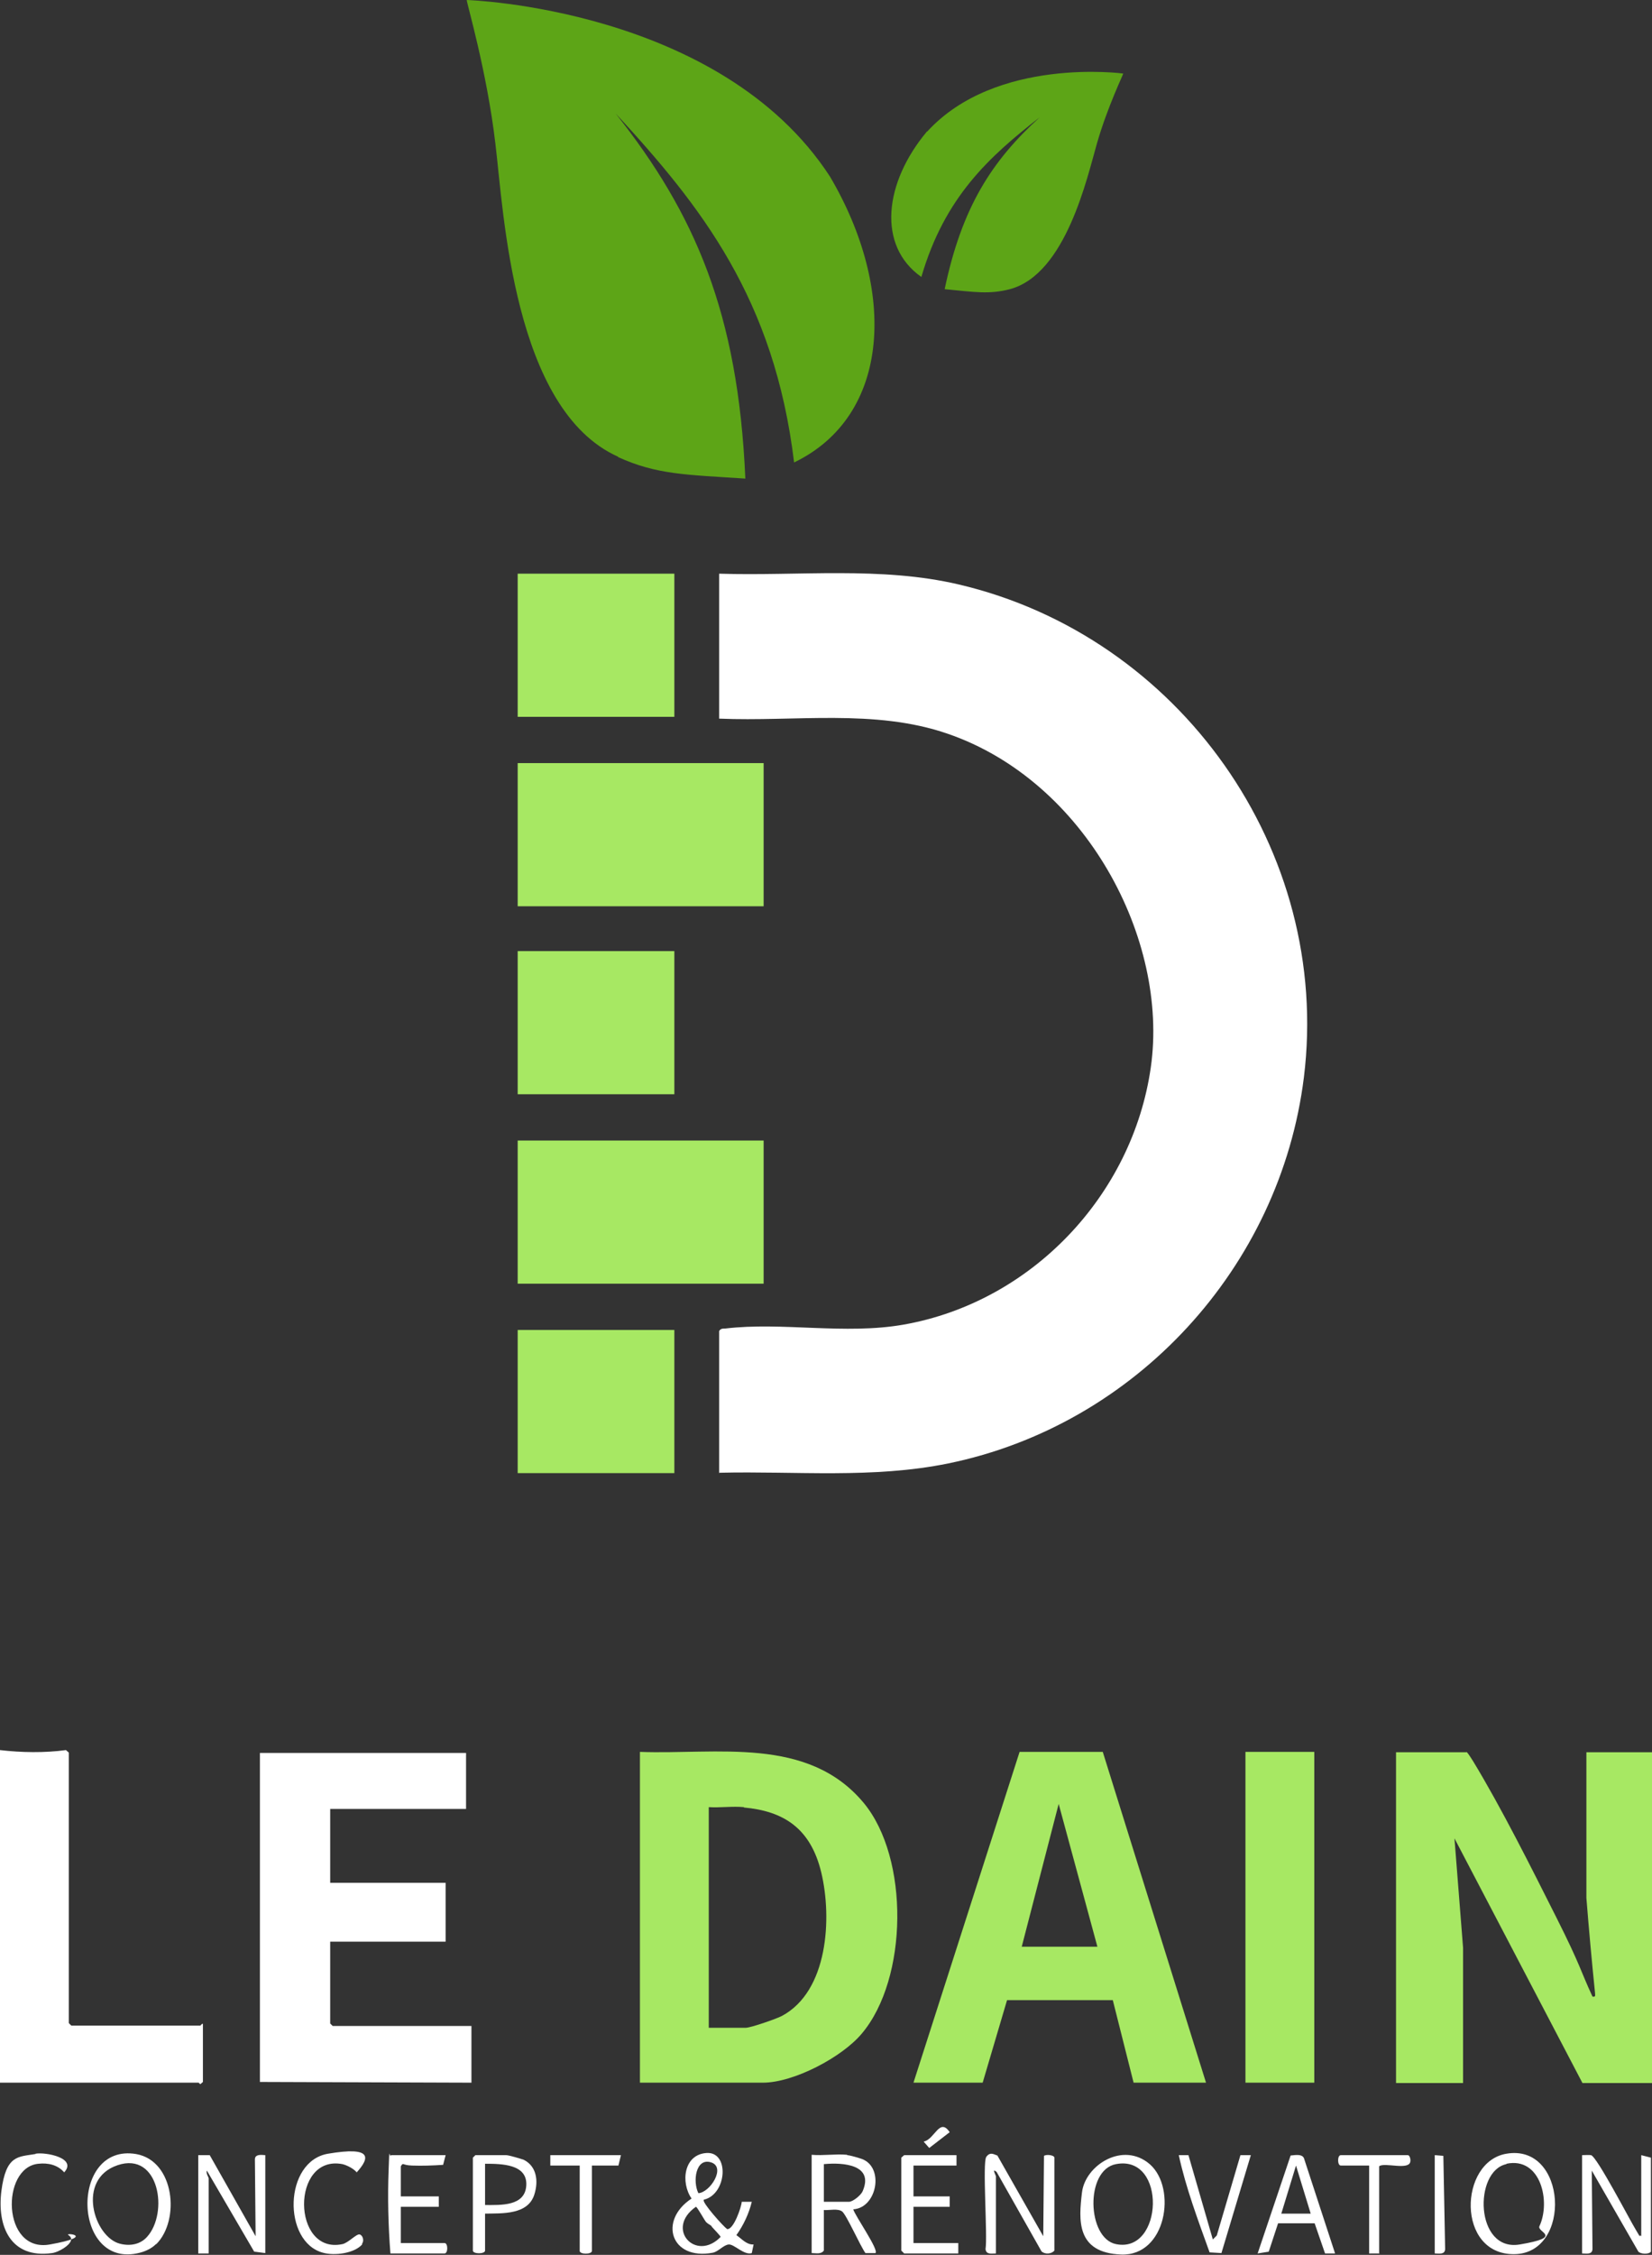
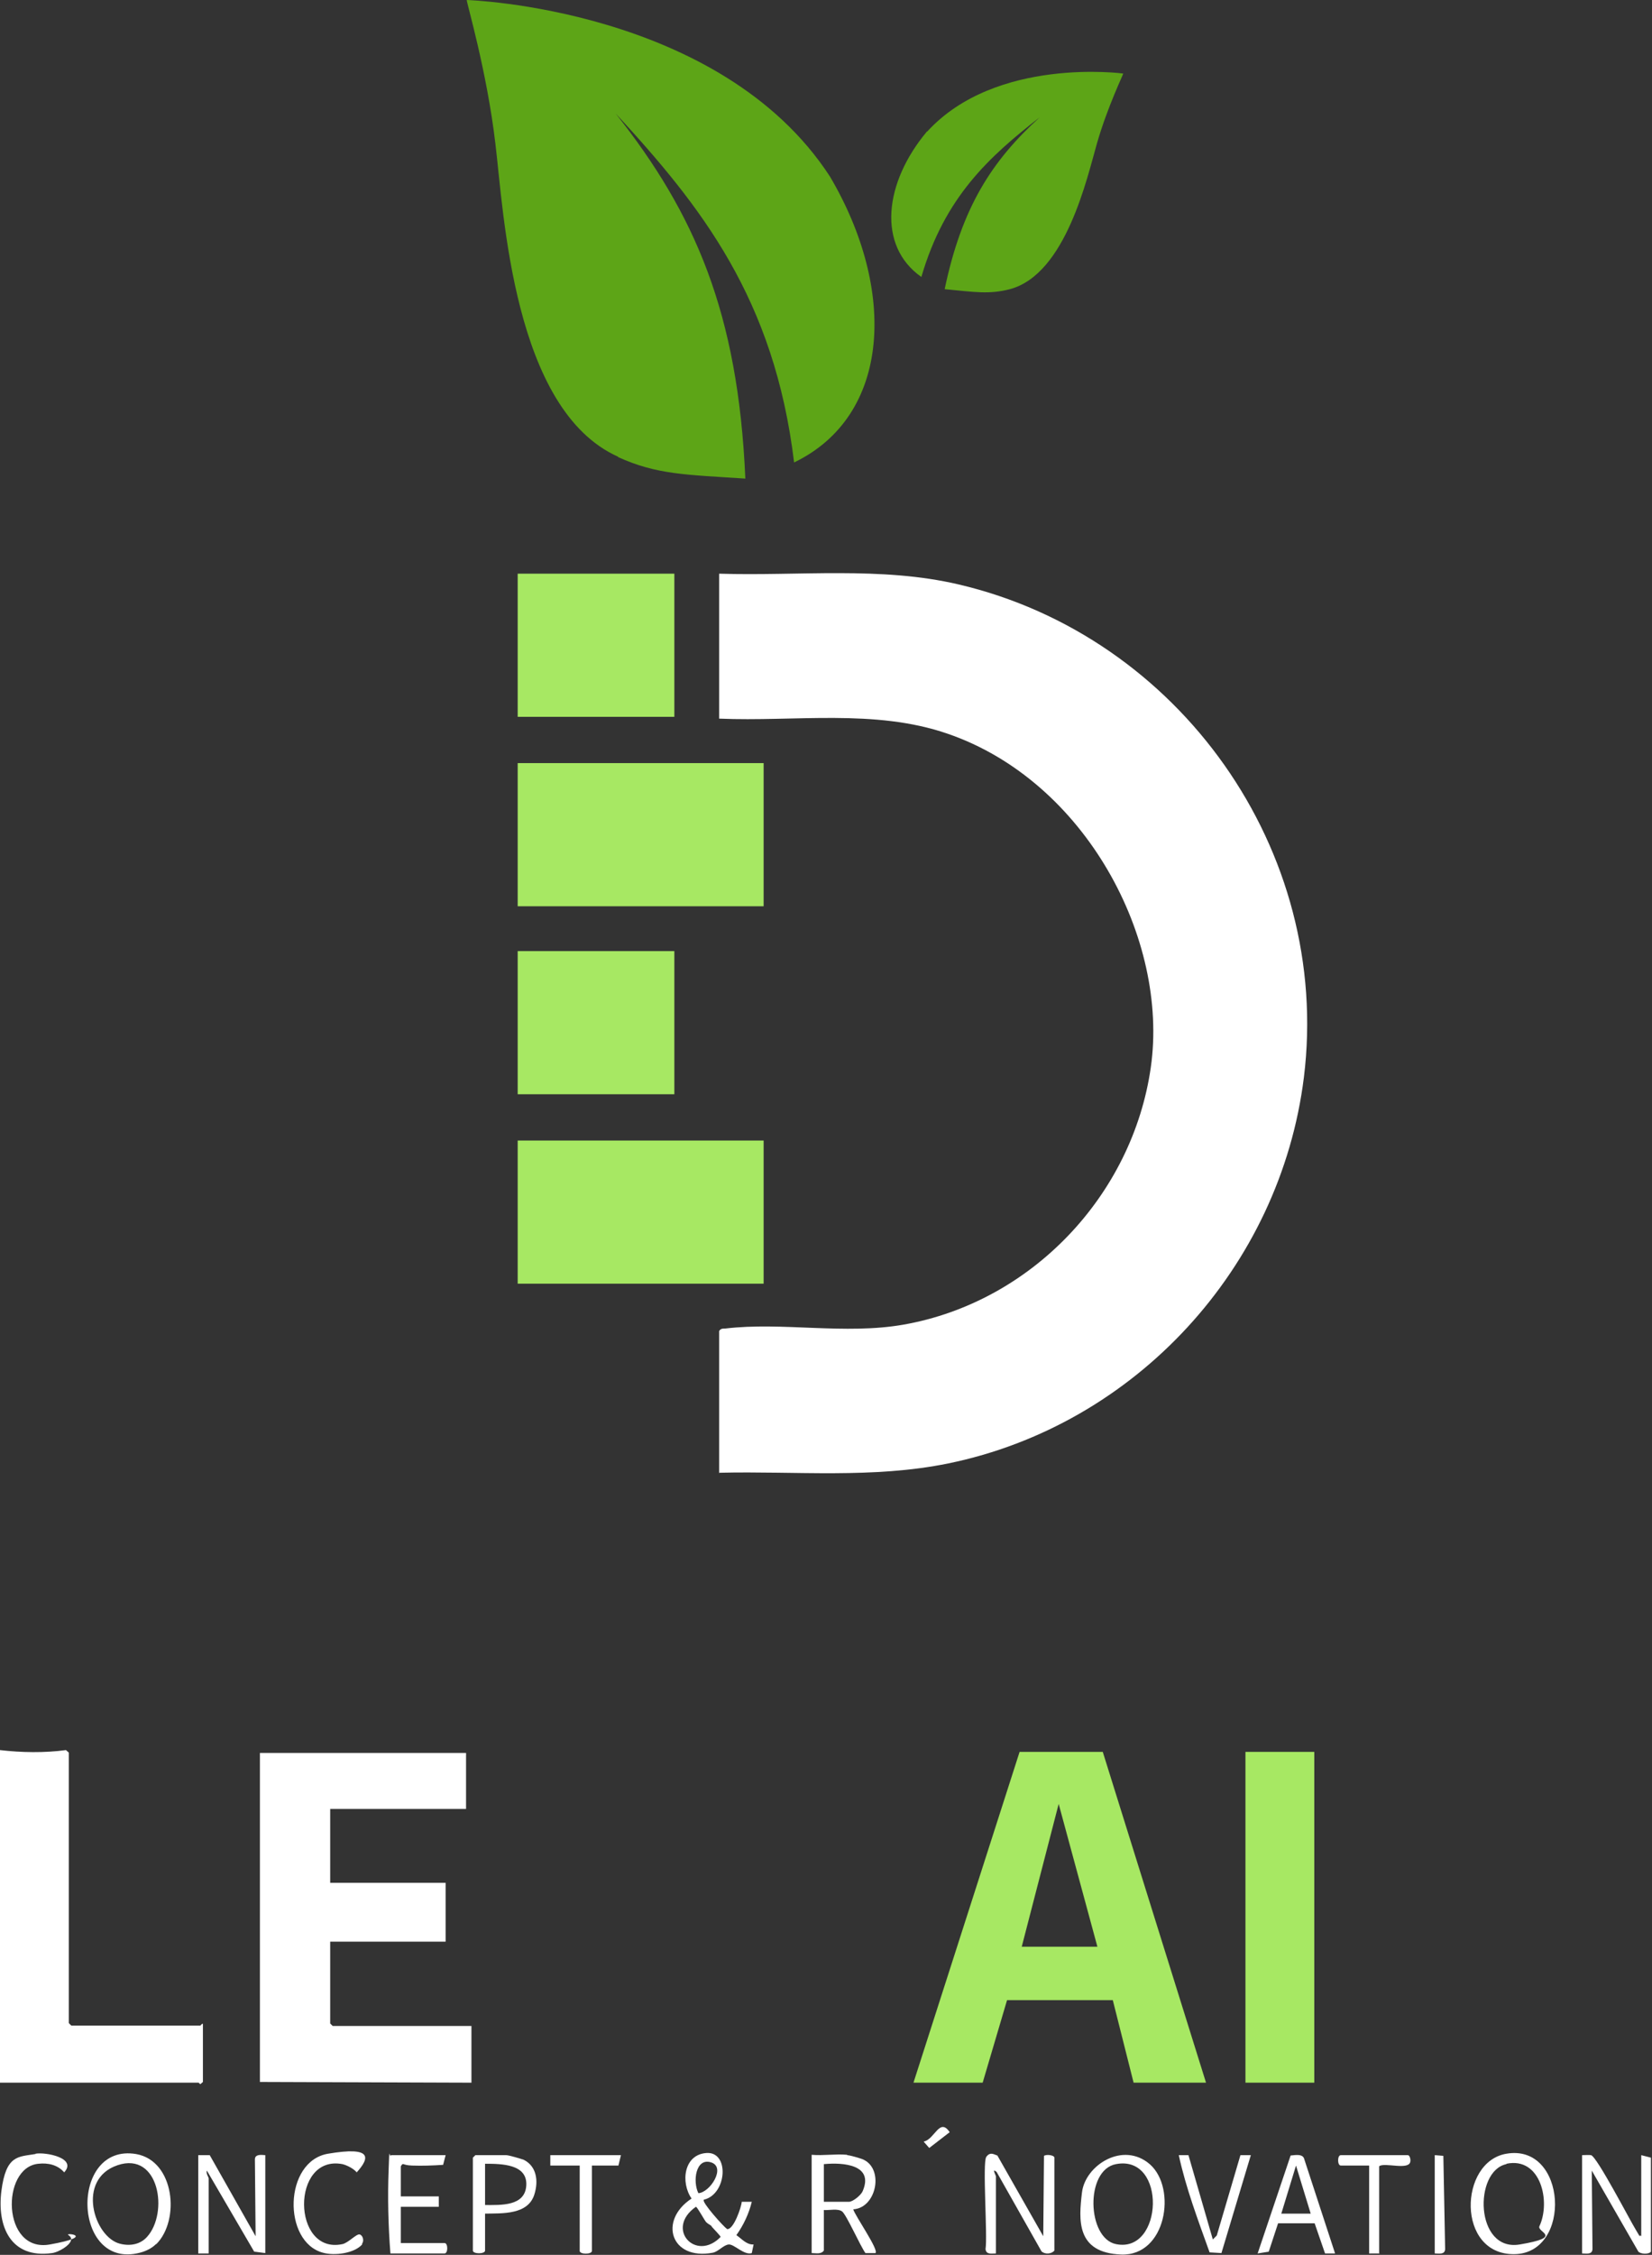
<svg xmlns="http://www.w3.org/2000/svg" id="Calque_1" version="1.1" viewBox="0 0 460.8 628.5">
  <rect x="0" y="0" width="460.8" height="628.5" fill="#333333" stroke="none" />
  <defs>
    <style>
      .st0 {
        fill: #fff;
      }

      .st1 {
        fill: #a7e863;
      }

      .st2 {
        fill: #5da517;
      }
    </style>
  </defs>
  <path class="st0" d="M200.6,410.6v-39.6c.4-.7,1-.7,1.7-.7,15.8-1.9,33.4,1.8,49.8-1.1,35.6-6.3,63.8-36,68.9-71.7s-18.2-79.8-56.7-93c-20.3-7-42.6-3.3-63.7-4.2v-40.4c22.1.7,45.1-2.1,66.8,3,61.5,14.4,104.1,74.1,96.3,137.4-6.6,53-47,96.9-99.2,107.6-21.1,4.3-42.4,2.1-63.8,2.6h0Z" />
-   <path class="st1" d="M409.1,488.3c.7.8,1.2,1.7,1.8,2.6,7.9,13,16.3,29.8,23.2,43.5s6.7,14.8,10.1,22.1c1,.2.7-.4.7-1.1-.9-8.8-1.7-17.6-2.4-26.4v-40.6h18.3v92.2h-19.4l-35.7-68.2,2.4,30.5v37.7h-18.7v-92.2h19.9-.2Z" />
-   <path class="st1" d="M178.5,580.5v-92.2c21.5.8,46.8-4.5,62.4,14.2,12.8,15.4,12.4,49-.5,64.3-5.5,6.6-19,13.7-27.6,13.7h-34.3,0ZM207.5,503.7c-3.1-.3-6.7.2-9.8,0v61.5h10.3c1.4,0,8.6-2.5,10.1-3.3,12.9-6.9,14-27.3,11-39.9s-10.7-17.2-21.6-18.2h0Z" />
  <path class="st1" d="M254.8,580.5l29.6-92.2h23.2l28.8,92.2h-20.2l-5.8-23h-29.5l-6.8,23h-19.4,0ZM306.1,542.6l-10.8-39.8-10.3,39.8h21.1,0Z" />
  <polygon class="st0" points="130 504.2 92.1 504.2 92.1 524.8 124.3 524.8 124.3 541.2 92.1 541.2 92.1 564 92.8 564.7 131.5 564.7 131.5 580.5 72.5 580.3 72.5 488.6 130 488.6 130 504.2" />
  <rect class="st1" x="144.4" y="212.7" width="68.6" height="39.9" />
  <rect class="st1" x="144.4" y="317.9" width="68.6" height="39.9" />
  <path class="st0" d="M56.6,564.2v16.1l-.7.6c-.2,0-.4-.4-.5-.4H0v-92.7c6,.7,12.4.8,18.4,0l.8.7v75.4l.7.7h36c0,0,.4-.6.7-.5h0Z" />
  <rect class="st1" x="347.4" y="488.3" width="19.2" height="92.2" />
  <rect class="st1" x="144.4" y="159.9" width="43.7" height="39.9" />
  <rect class="st1" x="144.4" y="265.1" width="43.7" height="39.9" />
-   <rect class="st1" x="144.4" y="370.7" width="43.7" height="39.9" />
  <path class="st0" d="M277.8,628.1c-1.2,0-2.7.4-2.9-1.2.6-3.6-.9-24.1.2-25.7s2.3-.6,3.1-.4l12.8,22.5.2-22.4c.7-.5,2.9-.2,2.9.5v25.9c-.8,1-2.7,1.1-3.6.2l-12.5-22.1c-1.5-1.3-.2,1-.2,1.2v21.4h0Z" />
  <path class="st0" d="M55.2,600.7h3.3l12.8,22.6-.2-21.4c0-1.5,1.7-1.3,2.9-1.2v27.3l-3.1-.4-13.2-22.6c-.3.8.5,1.8.5,2.2v20.9h-2.9v-27.4h-.1Z" />
  <path class="st0" d="M196.3,613.2c-.5.7,5.4,7.3,6.5,8.1,1.8.3,4-6.1,4.1-7.6h2.8c-.8,3.3-2.3,6.5-4.3,9.3,1.5,1,2.8,2.7,4.8,2.6l-.5,2.4c-2.1.7-4.9-2.5-6.4-2.4s-2.9,2-4.5,2.3c-11.7,2.2-15.2-9-5.9-15.1-3.1-4.5-2.2-12.3,4.2-12.7s5.7,11.4-.7,13h-.1ZM194.8,611.3c3.3-.2,7.8-7.3,3.5-8.6s-5.1,5.4-3.5,8.6ZM198.5,620.5c-.4-.4-1-.6-1.5-1.1s-2.5-4.3-2.9-4.3c-8.7,6.1,0,15.5,6.9,8.4,0-.3-2.1-2.4-2.5-2.9h0Z" />
  <path class="st0" d="M236.3,600.7c.7,0,3.4.8,4.2,1.1,6.2,2.4,4.1,13.6-2.5,14,.5,1.8,7.2,11.3,6.2,12.2h-2.8c-1.4-1.9-5.3-10.7-6.5-11.6s-3.5-.3-5.1-.4v11.3c-.8,1.1-2.2.7-3.4.7v-27.4c3.1.3,6.8-.3,9.8,0h.1ZM229.8,603.1v10.6h7c1.1,0,3.3-1.8,3.8-2.9,3.3-7.5-5.5-8.1-10.7-7.6h-.1Z" />
  <path class="st0" d="M43.5,625.5c-1.2,1.2-2.9,2-4.5,2.4-18.9,4.9-19.7-30.7-1-27.5,10.7,1.9,12.3,18.4,5.6,25.1h0ZM41,623.5c6.1-6.7,3.4-23.9-8.2-20s-6.6,20.1.7,21.9c2.8.7,5.6.2,7.5-1.9Z" />
-   <path class="st0" d="M320.8,603.3c7.5,6.7,4.5,25.6-8.1,25.1s-11.8-9.7-10.9-17.3,11.5-14.4,19-7.8h0ZM311.3,603.2c-8.7,1.6-8.1,20.7,0,22.3,13.2,2.7,14.2-25,0-22.3Z" />
+   <path class="st0" d="M320.8,603.3c7.5,6.7,4.5,25.6-8.1,25.1s-11.8-9.7-10.9-17.3,11.5-14.4,19-7.8h0M311.3,603.2c-8.7,1.6-8.1,20.7,0,22.3,13.2,2.7,14.2-25,0-22.3Z" />
  <path class="st0" d="M420.2,600.3c16.9-2.9,18.4,27.8,2.2,28s-15.5-25.8-2.2-28ZM420.2,603.2c-9.2,1.9-8.8,24.5,3.7,22.4s4.7-3.4,5.5-5.1c3.2-6.8.4-19.4-9.2-17.4h0Z" />
  <path class="st0" d="M457.8,623.3v-22.6l2.7.7v26.2c-.6.8-2.8.7-3.5,0l-13-22.6.2,21.9c-.1,1.6-1.7,1.2-2.9,1.2v-27.4c.8,0,1.8-.1,2.5,0,1.7.5,10.8,18.1,12.6,21s.5,1.3,1.2,1.4l.2.2Z" />
  <path class="st0" d="M124.3,600.7l-.7,2.7c-2.9.2-5.8.3-8.7.2s-2.3-1-3.1.2v8.4h10.6v2.9h-10.6v10.1h12.2c1,0,1,2.9,0,2.9h-15.1c-.6-7.6-.8-15.7-.5-23.3s0-3.2.7-4.1h15.2Z" />
-   <polygon class="st0" points="266.8 600.7 266.8 603.6 254.8 603.6 254.8 612.2 264.9 612.2 264.9 615.1 254.8 615.1 254.8 625.2 267.3 625.2 267.3 628.1 252.2 628.1 251.4 627.3 251.4 601.4 252.2 600.7 266.8 600.7" />
  <path class="st0" d="M135.3,617v10.3c0,1-3.4,1-3.4,0v-25.9l.7-.7h8.6c.7,0,4.1,1,4.9,1.3,3.6,1.8,4.1,5.9,3,9.5-1.7,5.9-9,5.4-13.9,5.5h0ZM135.3,603.1v11.5c4.4,0,11.2.4,11.5-5.5s-6.8-6-11.5-6Z" />
  <path class="st0" d="M372.4,628.1h-2.8l-2.9-8.4h-10.2l-2.6,7.9-3.1.5,9.2-27.3c1.2-.1,3.1-.5,3.7.7l8.7,26.6h0ZM365.6,617l-4.1-13.4-4.1,13.4h8.2Z" />
  <path class="st0" d="M331.5,600.7l6.8,23.5,1.1-1.1,6.6-22.4h2.9l-8.2,27.3-3.3-.2c-3.2-8.9-6.6-17.9-8.6-27.1h2.8,0Z" />
  <path class="st0" d="M101.1,625.5c-2.2,2.6-7.8,3.3-11,2.4-11.3-3-11-25.5,1.4-27.6s11.7,1.1,8,5.2c-.8-1-2.7-2-4-2.3-14.4-2.7-14.1,25.3,0,22.3,1.6-.3,3.9-2.9,4.8-2.7s1.4,1.8.6,2.7h.2Z" />
  <path class="st0" d="M9.9,600.3c2.9-.5,11.7,1.2,8,5.2-1.8-2.1-4.5-2.7-7.2-2.4-10.5,1-10.2,24.9,3.2,22.5s3.8-3.4,5.2-2.6c2.7,1.7-2.6,4.8-4.6,5-11.5,1.6-15.4-7.4-14.1-17.4s4.7-9.4,9.4-10.2h.1Z" />
  <path class="st0" d="M173.2,600.7l-.7,2.9h-7.4v23.8c0,1-3.4,1-3.4,0v-23.8h-8.2v-2.9h19.7,0Z" />
  <path class="st0" d="M384.8,628.1h-2.9v-24.5h-7.9c-1,0-1-2.9,0-2.9h18.7c.5,0,.8,1.1.7,1.7-.2,2.7-7.3.2-8.7,1.4v24.2h0Z" />
  <path class="st0" d="M400.2,628.1v-27.4l2.4.2.5,26c-.1,1.6-1.7,1.2-2.9,1.2h0Z" />
  <path class="st0" d="M257.7,596.9c3-.6,4.4-6.8,7.2-2.6l-5.7,4.4-1.5-1.7h0Z" />
  <path class="st2" d="M172.4,127.4c10.8,4.9,18.8,4.9,35.5,6-2-46.2-14.1-73.9-36.2-101.8,23.9,25.9,44.3,51.7,49.8,97.3,27-13,28.7-48,10-79.7C200.9,2.2,130.3,0,130.2,0c-.2.3,5.6,19.6,8,40.2,2.3,18.9,4.9,74,34.2,87.1Z" />
  <path class="st2" d="M258.6,36.6c-12,14.3-14,31.9-1.6,40.6,6.5-22.3,18.9-33.5,33-44.5-13.3,12.1-21.7,25-26.5,47.9,8.4.8,12.4,1.5,18.2,0,15.7-4.2,21.6-31.4,24.3-40.7,2.9-10.1,7.4-19.3,7.3-19.4,0,0-35.5-4.8-54.7,16.2Z" />
</svg>